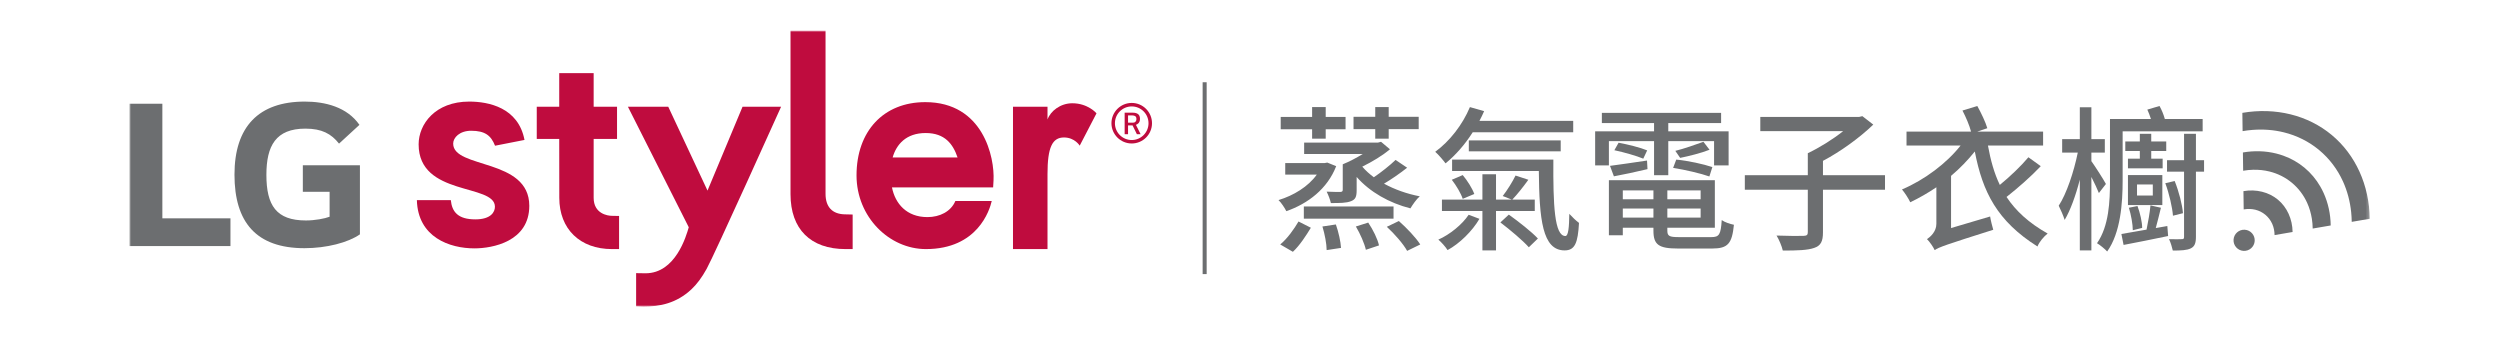
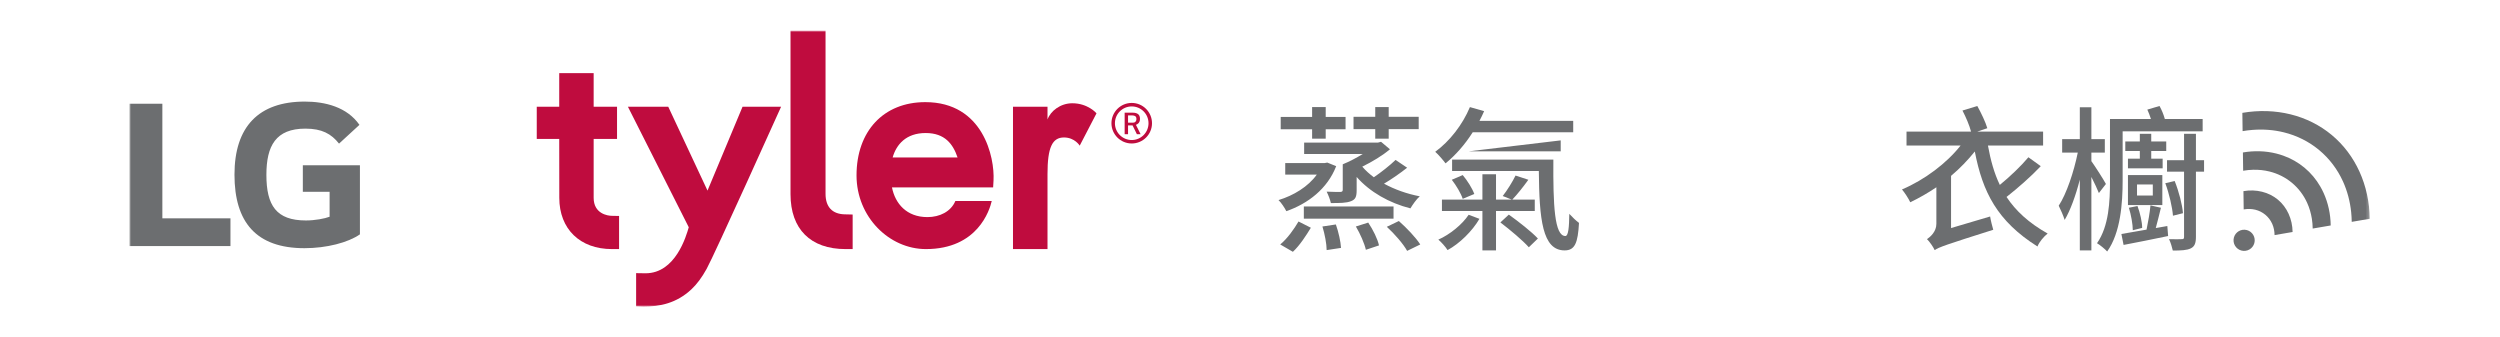
<svg xmlns="http://www.w3.org/2000/svg" xmlns:xlink="http://www.w3.org/1999/xlink" width="734px" height="99px" viewBox="0 0 734 99" version="1.1">
  <title>product-name03</title>
  <defs>
    <polygon id="path-1" points="0 81.018 657.759 81.018 657.759 -0 0 -0" />
  </defs>
  <g id="product-name03" stroke="none" stroke-width="1" fill="none" fill-rule="evenodd">
    <g id="Group-26" transform="translate(38, 9)">
      <path d="M372.702,55.892 C374.996,57.911 377.703,60.756 378.988,62.775 L375.134,64.656 C374.033,62.637 371.463,59.701 369.169,57.59 L372.702,55.892 Z M363.709,56.351 C365.131,58.462 366.462,61.169 366.875,63.05 L363.02,64.335 C362.607,62.499 361.369,59.655 360.084,57.498 L363.709,56.351 Z M365.773,28.913 L359.396,28.913 L359.396,25.288 L365.773,25.288 L365.773,22.443 L369.72,22.443 L369.72,25.288 L378.529,25.288 L378.529,28.913 L369.72,28.913 L369.72,31.712 L365.773,31.712 L365.773,28.913 Z M354.211,56.902 C354.991,59.104 355.633,61.995 355.725,63.784 L351.504,64.427 C351.504,62.637 350.953,59.746 350.265,57.498 L354.211,56.902 Z M375.134,40.246 C372.977,41.944 370.453,43.687 368.343,44.926 C371.463,46.624 375.042,47.909 378.85,48.642 C377.887,49.423 376.74,51.121 376.097,52.176 C369.903,50.616 364.167,47.358 360.313,42.953 L360.313,46.808 C360.313,48.734 359.992,49.56 358.661,50.065 C357.285,50.616 355.404,50.616 352.743,50.616 C352.513,49.56 352.009,48.276 351.504,47.266 C353.293,47.358 355.037,47.358 355.541,47.358 C356.046,47.312 356.23,47.174 356.23,46.716 L356.23,39.237 C358.157,38.456 360.267,37.355 362.103,36.208 L344.897,36.208 L344.897,32.859 L366.599,32.859 L367.471,32.629 L370.086,34.832 C367.838,36.713 364.948,38.456 361.965,39.925 C362.929,41.072 364.076,42.081 365.361,43.045 C367.517,41.577 370.132,39.512 371.738,37.952 L375.134,40.246 Z M344.805,55.204 L371.142,55.204 L371.142,51.625 L344.805,51.625 L344.805,55.204 Z M347.237,28.959 L338.014,28.959 L338.014,25.334 L347.237,25.334 L347.237,22.443 L351.228,22.443 L351.228,25.334 L357.056,25.334 L357.056,28.959 L351.228,28.959 L351.228,31.712 L347.237,31.712 L347.237,28.959 Z M337.876,62.775 C339.987,61.031 341.96,58.232 343.245,56.03 L346.869,57.865 C345.493,60.114 343.658,63.004 341.593,64.931 L337.876,62.775 Z M354.303,39.787 C351.733,46.44 345.998,50.799 339.666,53.001 C339.207,52.084 338.198,50.524 337.372,49.744 C341.777,48.413 346.09,45.798 348.613,42.265 L339.345,42.265 L339.345,38.87 L350.953,38.87 L351.687,38.732 L354.303,39.787 Z" id="Fill-1" fill="#6C6E70" />
-       <path d="M404.991,54.011 C407.882,56.075 411.69,59.058 413.525,61.031 L410.864,63.6 C409.12,61.628 405.404,58.508 402.513,56.305 L404.991,54.011 Z M393.245,35.428 L420.224,35.428 L420.224,32.217 L393.245,32.217 L393.245,35.428 Z M418.068,37.86 C417.976,51.304 418.389,60.297 421.601,60.297 C422.472,60.297 422.702,57.681 422.748,53.782 C423.619,54.745 424.721,55.8 425.593,56.443 C425.271,62.316 424.4,64.518 421.371,64.518 C414.81,64.518 413.938,55.342 413.801,41.209 L388.335,41.209 L388.335,37.86 L418.068,37.86 Z M391.455,42.403 C392.878,44.1 394.3,46.394 394.851,47.954 L391.455,49.377 C390.951,47.817 389.574,45.477 388.243,43.779 L391.455,42.403 Z M401.229,52.955 L401.229,64.518 L397.237,64.518 L397.237,52.955 L385.353,52.955 L385.353,49.606 L397.237,49.606 L397.237,42.173 L401.229,42.173 L401.229,49.606 L405.863,49.606 L403.201,48.551 C404.532,46.853 406.092,44.329 406.964,42.54 L410.726,43.779 C409.166,45.935 407.423,48.138 406,49.606 L412.608,49.606 L412.608,52.955 L401.229,52.955 Z M396.365,55.25 C394.254,58.874 390.492,62.545 387.005,64.427 C386.408,63.463 385.17,62.086 384.298,61.352 C387.647,59.884 391.318,56.902 393.199,54.057 L396.365,55.25 Z M394.392,29.83 C392.098,33.455 389.299,36.621 386.408,38.961 C385.766,38.09 384.298,36.346 383.38,35.566 C387.601,32.491 391.409,27.628 393.566,22.443 L397.741,23.636 C397.328,24.6 396.87,25.517 396.365,26.481 L423.895,26.481 L423.895,29.83 L394.392,29.83 Z" id="Fill-3" fill="#6C6E70" />
-       <path d="M463.92,34.969 C461.351,35.978 457.772,36.85 455.294,37.355 L453.872,35.29 C456.349,34.694 459.974,33.409 462.13,32.629 L463.92,34.969 Z M463.874,42.815 C461.442,41.943 456.762,40.842 453.229,40.291 L454.147,37.86 C457.588,38.18 462.222,39.19 464.746,40.062 L463.874,42.815 Z M451.532,54.882 L461.305,54.882 L461.305,52.221 L451.532,52.221 L451.532,54.882 Z M451.532,49.514 L461.305,49.514 L461.305,46.899 L451.532,46.899 L451.532,49.514 Z M438.455,54.882 L447.448,54.882 L447.448,52.221 L438.455,52.221 L438.455,54.882 Z M438.455,49.514 L447.448,49.514 L447.448,46.899 L438.455,46.899 L438.455,49.514 Z M437.216,32.904 C439.969,33.409 443.64,34.326 445.612,35.153 L444.465,37.584 C442.492,36.758 438.822,35.703 435.977,35.107 L437.216,32.904 Z M434.692,39.695 C437.583,39.328 441.483,38.731 445.566,38.135 L445.704,40.658 C442.217,41.484 438.822,42.219 435.839,42.769 L434.692,39.695 Z M464.424,60.617 C466.765,60.617 467.224,59.884 467.499,55.616 C468.371,56.259 469.977,56.763 471.078,56.993 C470.527,62.499 469.334,63.967 464.7,63.967 L454.651,63.967 C449.008,63.967 447.448,62.866 447.448,58.736 L447.448,57.865 L438.455,57.865 L438.455,60.067 L434.371,60.067 L434.371,43.916 L465.48,43.916 L465.48,57.865 L451.531,57.865 L451.531,58.691 C451.531,60.296 452.082,60.617 454.927,60.617 L464.424,60.617 Z M434.371,39.557 L430.334,39.557 L430.334,29.554 L447.631,29.554 L447.631,27.123 L432.306,27.123 L432.306,24.14 L467.316,24.14 L467.316,27.123 L451.807,27.123 L451.807,29.554 L469.518,29.554 L469.518,39.557 L465.251,39.557 L465.251,32.445 L451.807,32.445 L451.807,42.448 L447.631,42.448 L447.631,32.445 L434.371,32.445 L434.371,39.557 Z" id="Fill-5" fill="#6C6E70" />
-       <path d="M515.438,46.715 L497.223,46.715 L497.223,59.241 C497.223,61.856 496.581,63.141 494.653,63.783 C492.727,64.472 489.698,64.564 485.431,64.564 C485.156,63.324 484.33,61.352 483.596,60.159 C487.083,60.296 490.524,60.296 491.534,60.25 C492.497,60.205 492.772,59.975 492.772,59.149 L492.772,46.715 L474.281,46.715 L474.281,42.448 L492.772,42.448 L492.772,35.978 C496.167,34.372 500.16,31.895 503.142,29.508 L478.824,29.508 L478.824,25.333 L507.822,25.333 L508.786,25.104 L511.998,27.582 C508.097,31.344 502.454,35.473 497.223,38.226 L497.223,42.448 L515.438,42.448 L515.438,46.715 Z" id="Fill-7" fill="#6C6E70" />
+       <path d="M404.991,54.011 C407.882,56.075 411.69,59.058 413.525,61.031 L410.864,63.6 C409.12,61.628 405.404,58.508 402.513,56.305 L404.991,54.011 Z M393.245,35.428 L420.224,35.428 L420.224,32.217 L393.245,35.428 Z M418.068,37.86 C417.976,51.304 418.389,60.297 421.601,60.297 C422.472,60.297 422.702,57.681 422.748,53.782 C423.619,54.745 424.721,55.8 425.593,56.443 C425.271,62.316 424.4,64.518 421.371,64.518 C414.81,64.518 413.938,55.342 413.801,41.209 L388.335,41.209 L388.335,37.86 L418.068,37.86 Z M391.455,42.403 C392.878,44.1 394.3,46.394 394.851,47.954 L391.455,49.377 C390.951,47.817 389.574,45.477 388.243,43.779 L391.455,42.403 Z M401.229,52.955 L401.229,64.518 L397.237,64.518 L397.237,52.955 L385.353,52.955 L385.353,49.606 L397.237,49.606 L397.237,42.173 L401.229,42.173 L401.229,49.606 L405.863,49.606 L403.201,48.551 C404.532,46.853 406.092,44.329 406.964,42.54 L410.726,43.779 C409.166,45.935 407.423,48.138 406,49.606 L412.608,49.606 L412.608,52.955 L401.229,52.955 Z M396.365,55.25 C394.254,58.874 390.492,62.545 387.005,64.427 C386.408,63.463 385.17,62.086 384.298,61.352 C387.647,59.884 391.318,56.902 393.199,54.057 L396.365,55.25 Z M394.392,29.83 C392.098,33.455 389.299,36.621 386.408,38.961 C385.766,38.09 384.298,36.346 383.38,35.566 C387.601,32.491 391.409,27.628 393.566,22.443 L397.741,23.636 C397.328,24.6 396.87,25.517 396.365,26.481 L423.895,26.481 L423.895,29.83 L394.392,29.83 Z" id="Fill-3" fill="#6C6E70" />
      <path d="M561.167,39.787 C558.23,42.907 554.376,46.257 551.119,48.826 C553.826,52.91 557.635,56.443 563.187,59.563 C562.085,60.434 560.707,62.04 560.203,63.371 C548.365,55.892 544.098,47.404 541.804,35.474 C539.785,37.998 537.444,40.43 534.83,42.632 L534.83,57.957 L546.301,54.561 C546.484,55.755 546.942,57.498 547.218,58.462 C533.27,62.867 531.342,63.555 530.013,64.427 C529.645,63.555 528.497,61.903 527.764,61.215 C528.773,60.526 530.518,59.012 530.518,56.718 L530.518,45.981 C528.086,47.633 525.515,49.101 522.854,50.386 C522.351,49.285 521.202,47.541 520.423,46.624 C527.121,43.779 533.591,38.87 537.629,33.731 L521.754,33.731 L521.754,29.647 L540.702,29.647 C540.244,27.858 539.188,25.38 538.179,23.453 L542.538,22.122 C543.686,24.187 544.971,26.894 545.476,28.638 L542.492,29.647 L561.855,29.647 L561.855,33.731 L545.659,33.731 C546.438,38.044 547.494,41.852 549.145,45.293 C552.128,42.861 555.385,39.741 557.543,37.172 L561.167,39.787 Z" id="Fill-9" fill="#6C6E70" />
      <path d="M609.112,41.393 L606.725,41.393 L606.725,60.526 C606.725,62.362 606.358,63.371 605.212,63.922 C604.11,64.473 602.367,64.564 599.935,64.564 C599.752,63.692 599.293,62.178 598.834,61.215 C600.485,61.261 602.091,61.261 602.55,61.215 C603.101,61.215 603.239,61.077 603.239,60.572 L603.239,41.393 L598.237,41.393 L598.237,38.044 L603.239,38.044 L603.239,30.289 L606.725,30.289 L606.725,38.044 L609.112,38.044 L609.112,41.393 Z M599.981,54.332 C599.798,51.9 598.88,47.863 597.732,44.789 L600.485,44.146 C601.724,47.22 602.734,51.166 602.918,53.598 L599.981,54.332 Z M589.427,48.414 L594.062,48.414 L594.062,45.156 L589.427,45.156 L589.427,48.414 Z M588.189,58.6 C588.189,56.856 587.684,54.103 587.042,51.992 L589.565,51.487 C590.345,53.552 590.942,56.259 590.942,57.911 L588.189,58.6 Z M586.766,51.212 L596.861,51.212 L596.861,42.402 L586.766,42.402 L586.766,51.212 Z M593.603,32.538 L598.008,32.538 L598.008,35.336 L593.603,35.336 L593.603,37.585 L596.953,37.585 L596.953,40.43 L586.766,40.43 L586.766,37.585 L590.254,37.585 L590.254,35.336 L585.987,35.336 L585.987,32.538 L590.254,32.538 L590.254,30.289 L593.603,30.289 L593.603,32.538 Z M598.329,57.36 L598.558,60.297 C594.016,61.261 589.29,62.178 585.482,62.913 L584.84,59.701 C586.858,59.379 589.473,58.92 592.226,58.416 C592.685,56.259 593.19,53.369 593.374,51.304 L596.448,51.992 C595.989,53.919 595.438,56.076 594.933,57.957 L598.329,57.36 Z M585.207,44.054 C585.207,50.616 584.61,59.333 580.664,64.839 C580.114,64.197 578.508,62.867 577.681,62.408 C581.215,57.36 581.49,50.065 581.49,44.054 L581.49,25.931 L593.511,25.931 C593.19,24.967 592.869,24.049 592.456,23.178 L596.035,22.122 C596.677,23.269 597.274,24.738 597.594,25.931 L608.699,25.931 L608.699,29.555 L585.207,29.555 L585.207,44.054 Z M578.232,47.679 C577.773,46.578 576.948,44.697 576.03,42.953 L576.03,64.518 L572.634,64.518 L572.634,43.733 C571.442,48.414 569.836,52.818 568.184,55.571 C567.817,54.378 566.991,52.497 566.44,51.396 C568.735,47.909 570.891,41.439 572.038,35.795 L567.45,35.795 L567.45,31.85 L572.634,31.85 L572.634,22.489 L576.03,22.489 L576.03,31.85 L579.976,31.85 L579.976,35.795 L576.03,35.795 L576.03,38.319 C577.132,39.833 579.701,43.871 580.298,45.018 L578.232,47.679 Z" id="Fill-11" fill="#6C6E70" />
      <mask id="mask-2" fill="white">
        <use xlink:href="#path-1" />
      </mask>
      <g id="Clip-14" />
-       <polygon id="Fill-13" fill="#6C6E70" mask="url(#mask-2)" points="315.093 71.475 316.275 71.475 316.275 15.148 315.093 15.148" />
      <path d="M9.669,21.45 L-0,21.45 L-0,63.246 L29.662,63.246 L29.662,55.11 L9.669,55.11 L9.669,21.45 Z M50.912,47.309 L58.772,47.309 L58.772,54.634 C57.325,55.182 54.5,55.727 51.809,55.727 C43.119,55.727 40.213,51.311 40.213,42.346 C40.213,33.798 42.975,28.765 51.668,28.765 C56.498,28.765 59.256,30.273 61.538,33.167 L67.533,27.658 C63.88,22.412 57.46,20.825 51.467,20.825 C37.94,20.825 30.842,28.207 30.842,42.273 C30.842,56.277 37.252,63.868 51.393,63.868 C57.877,63.868 64.221,62.217 67.674,59.802 L67.674,39.519 L50.912,39.519 L50.912,47.309 Z" id="Fill-15" fill="#6C6E70" mask="url(#mask-2)" />
      <path d="M210.251,64.131 C199.97,64.131 194.095,58.258 194.095,48.017 L194.095,0 L204.378,0 L204.378,47.903 C204.378,51.615 206.226,53.935 210.251,53.935 L212.339,53.985 L212.339,64.131 L210.251,64.131 Z" id="Fill-16" fill="#BF0C3E" mask="url(#mask-2)" />
      <path d="M148.765,80.939 L148.765,71.194 C148.765,71.194 150.568,71.237 151.539,71.237 C160.349,71.237 163.474,60.288 164.22,57.721 L146.353,22.334 L158.197,22.334 L169.724,46.961 L180.013,22.334 L191.333,22.334 C191.333,22.334 171.747,65.829 169.468,69.939 C168.021,72.541 166.62,74.419 165.003,75.942 C160.603,80.061 155.693,81.017 150.945,81.017 C150.353,81.017 148.765,80.939 148.765,80.939" id="Fill-17" fill="#BF0C3E" mask="url(#mask-2)" />
      <path d="M141.671,54.366 C140.422,54.366 136.297,53.763 136.297,49.084 L136.297,31.787 L143.161,31.787 L143.161,22.334 L136.297,22.334 L136.297,12.466 L126.189,12.466 L126.189,22.334 L119.591,22.334 L119.591,27.054 L119.591,31.787 L126.189,31.787 C126.189,35.922 126.209,43.885 126.209,49.084 C126.209,58.228 132.286,64.132 141.671,64.132 L143.759,64.132 L143.759,54.408 L141.671,54.366 Z" id="Fill-18" fill="#BF0C3E" mask="url(#mask-2)" />
-       <path d="M95.052,33.158 C95.052,31.383 96.966,29.39 100.317,29.39 C104.437,29.39 106.165,30.803 107.345,33.783 L115.95,32.094 L115.994,32.094 C114.189,22.574 105.444,20.824 99.759,20.824 C89.788,20.824 84.909,27.444 84.909,33.384 C84.909,48.716 107.31,44.833 107.31,51.701 C107.31,53.24 106.136,55.409 101.569,55.409 C96.446,55.409 94.698,53.195 94.359,49.751 L84.394,49.751 C84.681,60.679 94.022,63.922 101.288,63.922 C106.584,63.922 117.402,61.94 117.402,51.426 C117.402,37.372 95.052,40.621 95.052,33.158" id="Fill-19" fill="#BF0C3E" mask="url(#mask-2)" />
      <path d="M259.413,64.131 L259.413,22.334 L269.548,22.334 L269.548,26.073 C270.464,23.559 273.364,21.318 276.831,21.318 C281.446,21.318 283.934,24.268 283.934,24.268 L279.005,33.761 C279.005,33.761 277.554,31.36 274.384,31.36 C270.942,31.36 269.548,34.297 269.548,42.092 L269.548,64.131 L259.413,64.131 Z" id="Fill-20" fill="#BF0C3E" mask="url(#mask-2)" />
      <path d="M233.778,30.057 C239.442,30.057 241.811,33.32 243.143,37.232 L224.077,37.232 C225.167,33.442 228.001,30.057 233.778,30.057 L233.778,30.057 Z M242.495,50.019 C241.169,53.14 237.889,54.741 234.288,54.741 C228.182,54.741 224.829,50.789 223.882,46.025 L253.581,46.025 L253.698,44.012 C254.071,37.256 250.702,20.986 233.663,20.986 C221.401,20.986 213.477,29.518 213.477,42.492 C213.477,54.725 223.104,64.131 233.84,64.131 C249.053,64.131 252.561,52.681 253.174,50.019 L242.495,50.019 Z" id="Fill-21" fill="#BF0C3E" mask="url(#mask-2)" />
      <path d="M294.277,22.247 C291.555,22.247 289.341,24.454 289.341,27.181 C289.341,29.896 291.555,32.113 294.277,32.113 C296.997,32.113 299.204,29.896 299.204,27.181 C299.204,24.454 296.997,22.247 294.277,22.247 M294.277,33.127 C290.992,33.127 288.322,30.458 288.322,27.181 C288.322,23.892 290.992,21.22 294.277,21.22 C297.56,21.22 300.23,23.892 300.23,27.181 C300.23,30.458 297.56,33.127 294.277,33.127" id="Fill-22" fill="#BF0C3E" mask="url(#mask-2)" />
      <path d="M294.5,27.023 C294.666,27.023 294.818,27.012 294.969,26.977 C295.105,26.931 295.224,26.878 295.331,26.773 C295.432,26.686 295.51,26.561 295.567,26.424 C295.628,26.29 295.649,26.108 295.649,25.907 C295.649,25.547 295.543,25.288 295.331,25.128 C295.116,24.973 294.834,24.89 294.5,24.89 L293.195,24.89 L293.195,27.023 L294.5,27.023 Z M292.197,30.399 L292.197,24.081 L294.519,24.081 C295.224,24.081 295.775,24.215 296.146,24.511 C296.518,24.791 296.698,25.264 296.698,25.907 C296.698,26.448 296.545,26.878 296.252,27.18 C296.046,27.392 295.787,27.553 295.505,27.652 L296.88,30.399 L295.787,30.399 L294.519,27.809 L293.195,27.809 L293.195,30.399 L292.197,30.399 Z" id="Fill-23" fill="#BF0C3E" mask="url(#mask-2)" />
      <path d="M623.978,61.755 C623.867,63.469 622.388,64.768 620.674,64.658 C618.96,64.547 617.661,63.067 617.771,61.354 C617.882,59.64 619.362,58.34 621.075,58.451 C622.789,58.562 624.088,60.041 623.978,61.755" id="Fill-24" fill="#6C6E70" mask="url(#mask-2)" />
      <path d="M620.516,35.764 L620.553,38.447 L620.59,41.129 C621.593,40.957 622.587,40.862 623.564,40.841 C625.204,40.805 626.799,40.978 628.313,41.353 C630.739,41.953 632.985,43.071 634.91,44.671 C636.835,46.272 638.345,48.276 639.377,50.552 C640.037,52.003 640.504,53.576 640.766,55.234 C640.912,56.166 640.995,57.124 641.008,58.104 L643.652,57.65 L646.297,57.197 C646.249,53.791 645.53,50.555 644.214,47.656 C643.922,47.012 643.601,46.386 643.25,45.779 C642.031,43.665 640.468,41.79 638.597,40.236 C636.75,38.7 634.651,37.514 632.38,36.703 C631.694,36.458 630.992,36.245 630.276,36.068 C627.186,35.305 623.872,35.188 620.516,35.764 L620.516,35.764 Z M620.355,24.135 C625.232,23.299 630.037,23.468 634.513,24.574 C638.98,25.679 643.092,27.717 646.588,30.623 C650.085,33.53 652.839,37.201 654.742,41.39 C656.648,45.59 657.691,50.284 657.759,55.231 L655.115,55.684 L652.468,56.138 C652.456,55.194 652.402,54.262 652.309,53.343 C651.981,50.114 651.165,47.062 649.905,44.286 C648.282,40.711 645.915,37.566 642.901,35.059 C639.885,32.553 636.362,30.801 632.55,29.858 C629.625,29.135 626.515,28.887 623.321,29.14 C622.364,29.215 621.399,29.336 620.429,29.502 L620.392,26.819 L620.355,24.135 Z M620.673,47.119 C622.546,46.797 624.401,46.864 626.138,47.294 C627.867,47.721 629.454,48.506 630.794,49.621 C632.138,50.738 633.198,52.153 633.933,53.774 C634.674,55.404 635.079,57.215 635.104,59.116 L632.459,59.569 L629.815,60.022 C629.799,58.848 629.568,57.748 629.146,56.778 C629.13,56.741 629.115,56.704 629.097,56.668 C628.641,55.663 627.968,54.772 627.108,54.056 C626.246,53.341 625.248,52.843 624.176,52.577 L624.151,52.571 C623.094,52.314 621.939,52.279 620.748,52.484 L620.711,49.802 L620.673,47.119 Z" id="Fill-25" fill="#6C6E70" mask="url(#mask-2)" />
    </g>
  </g>
</svg>